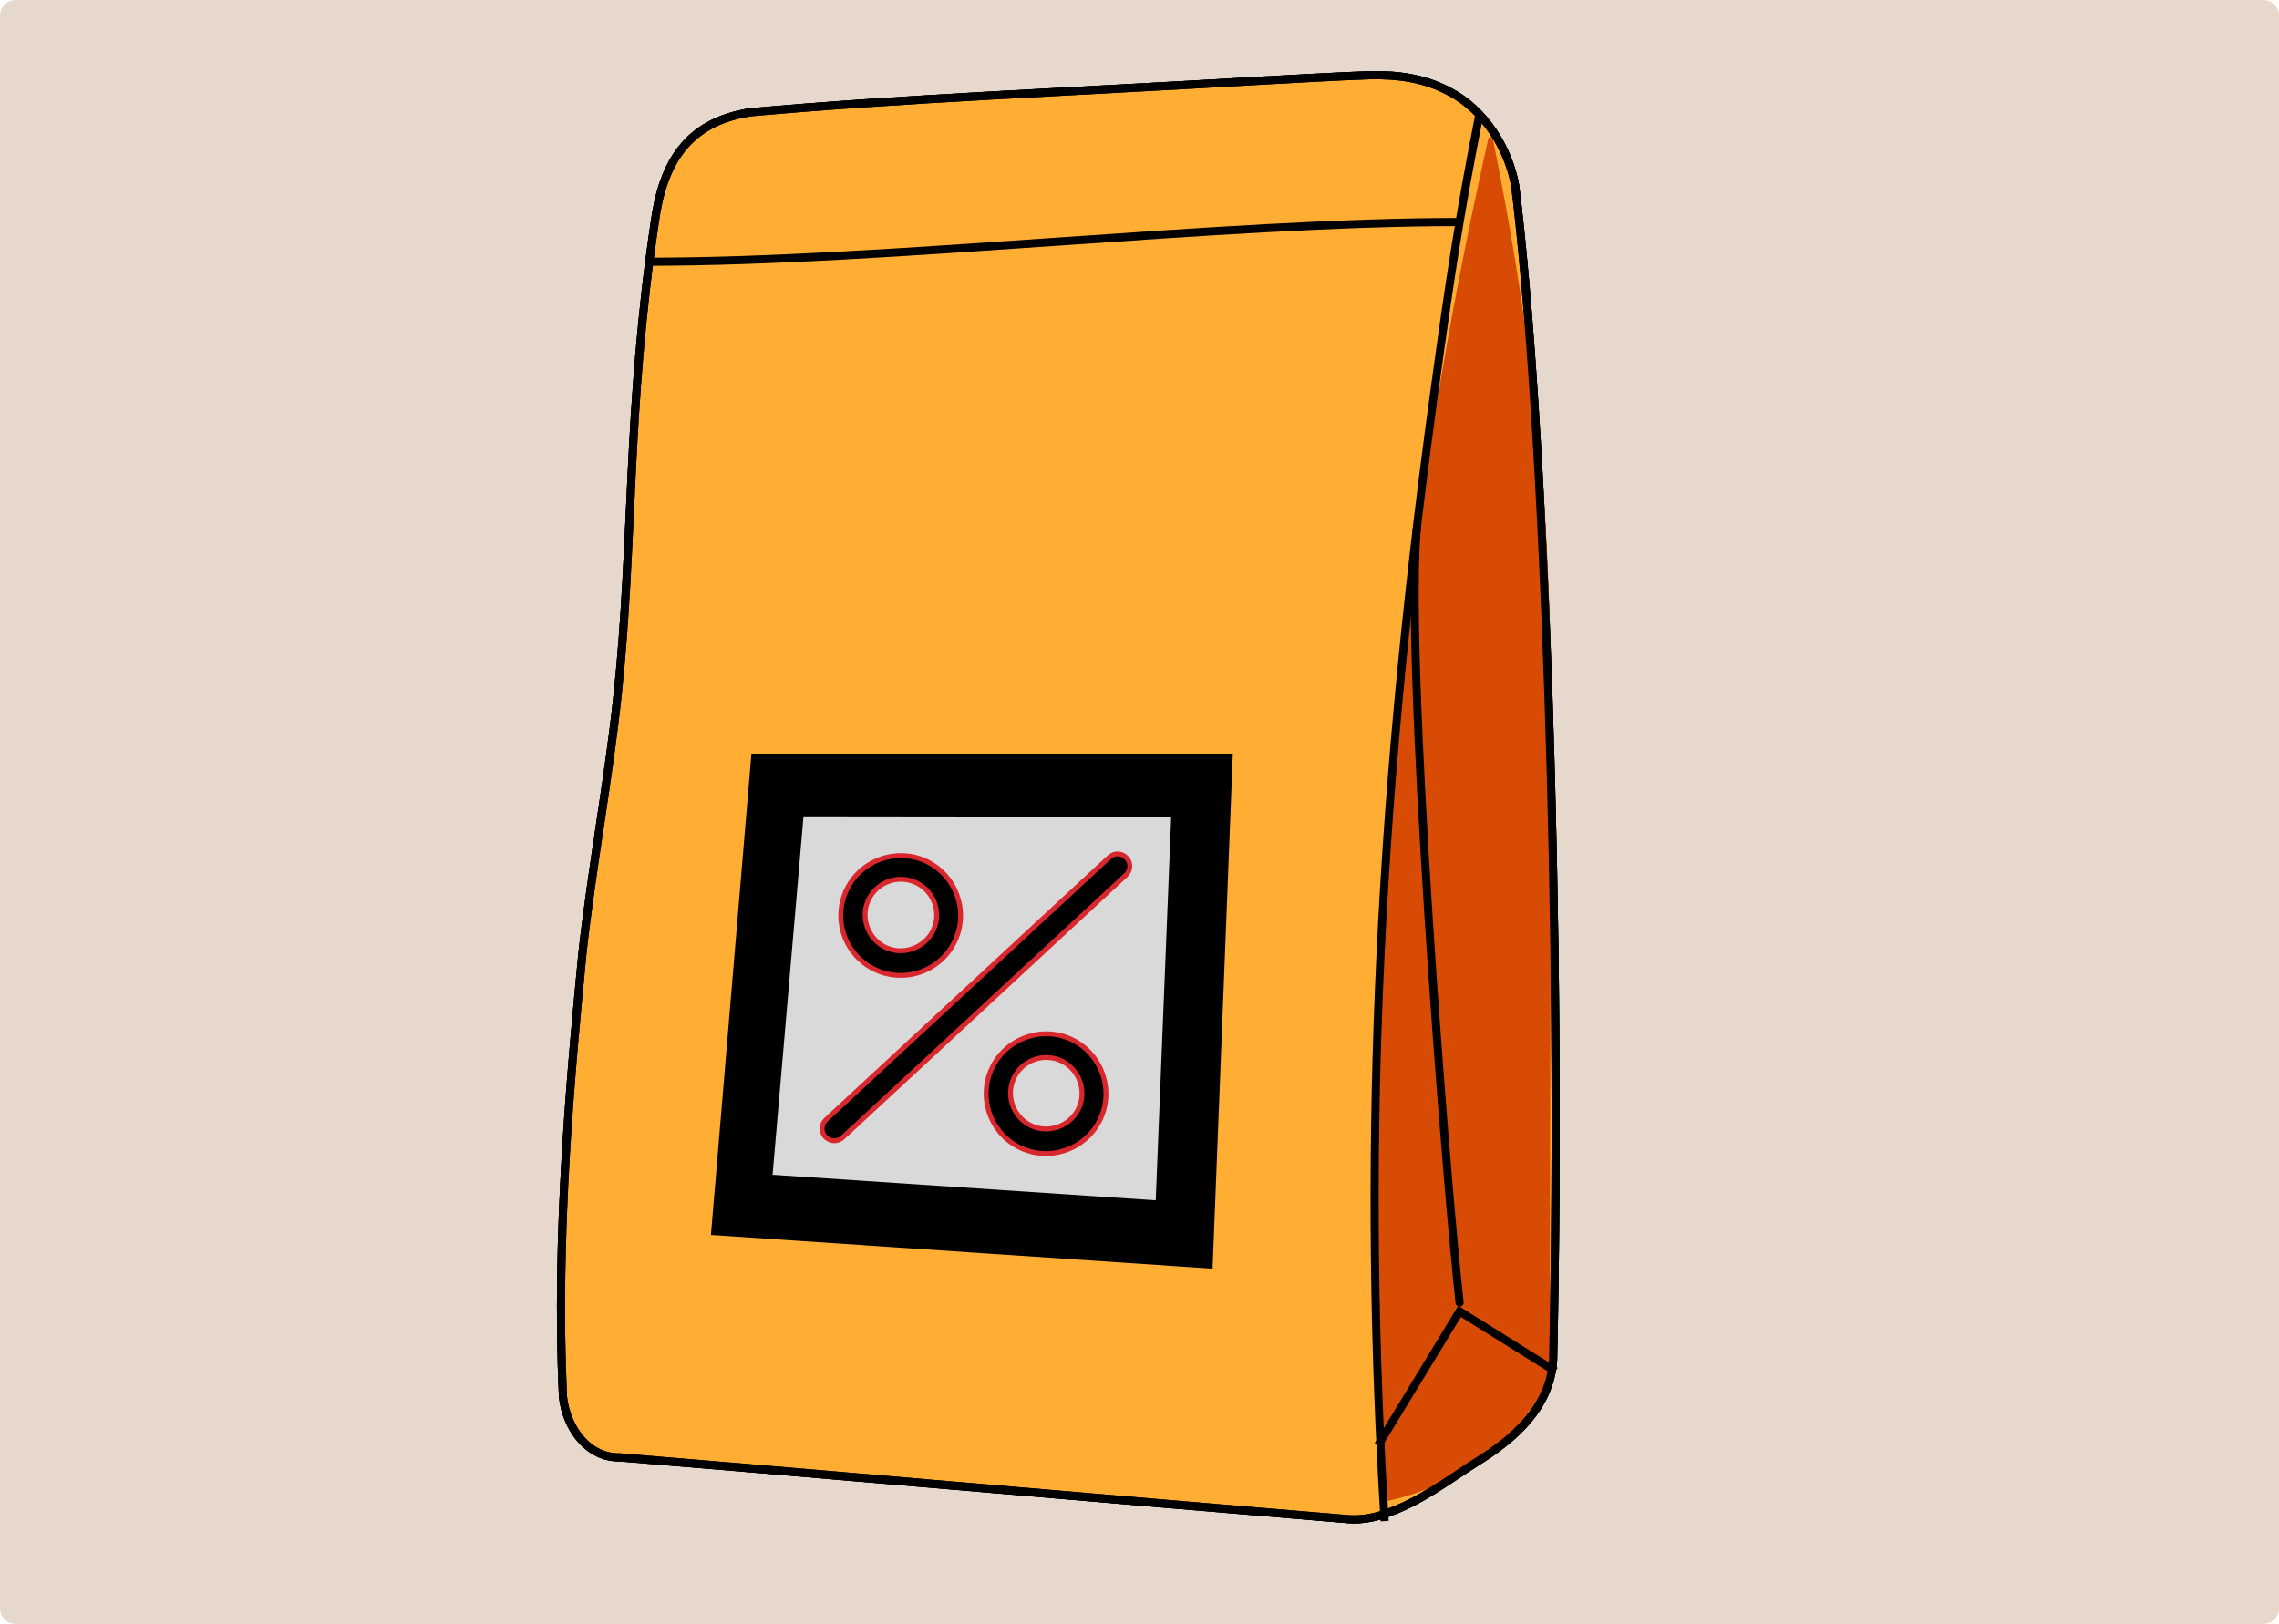
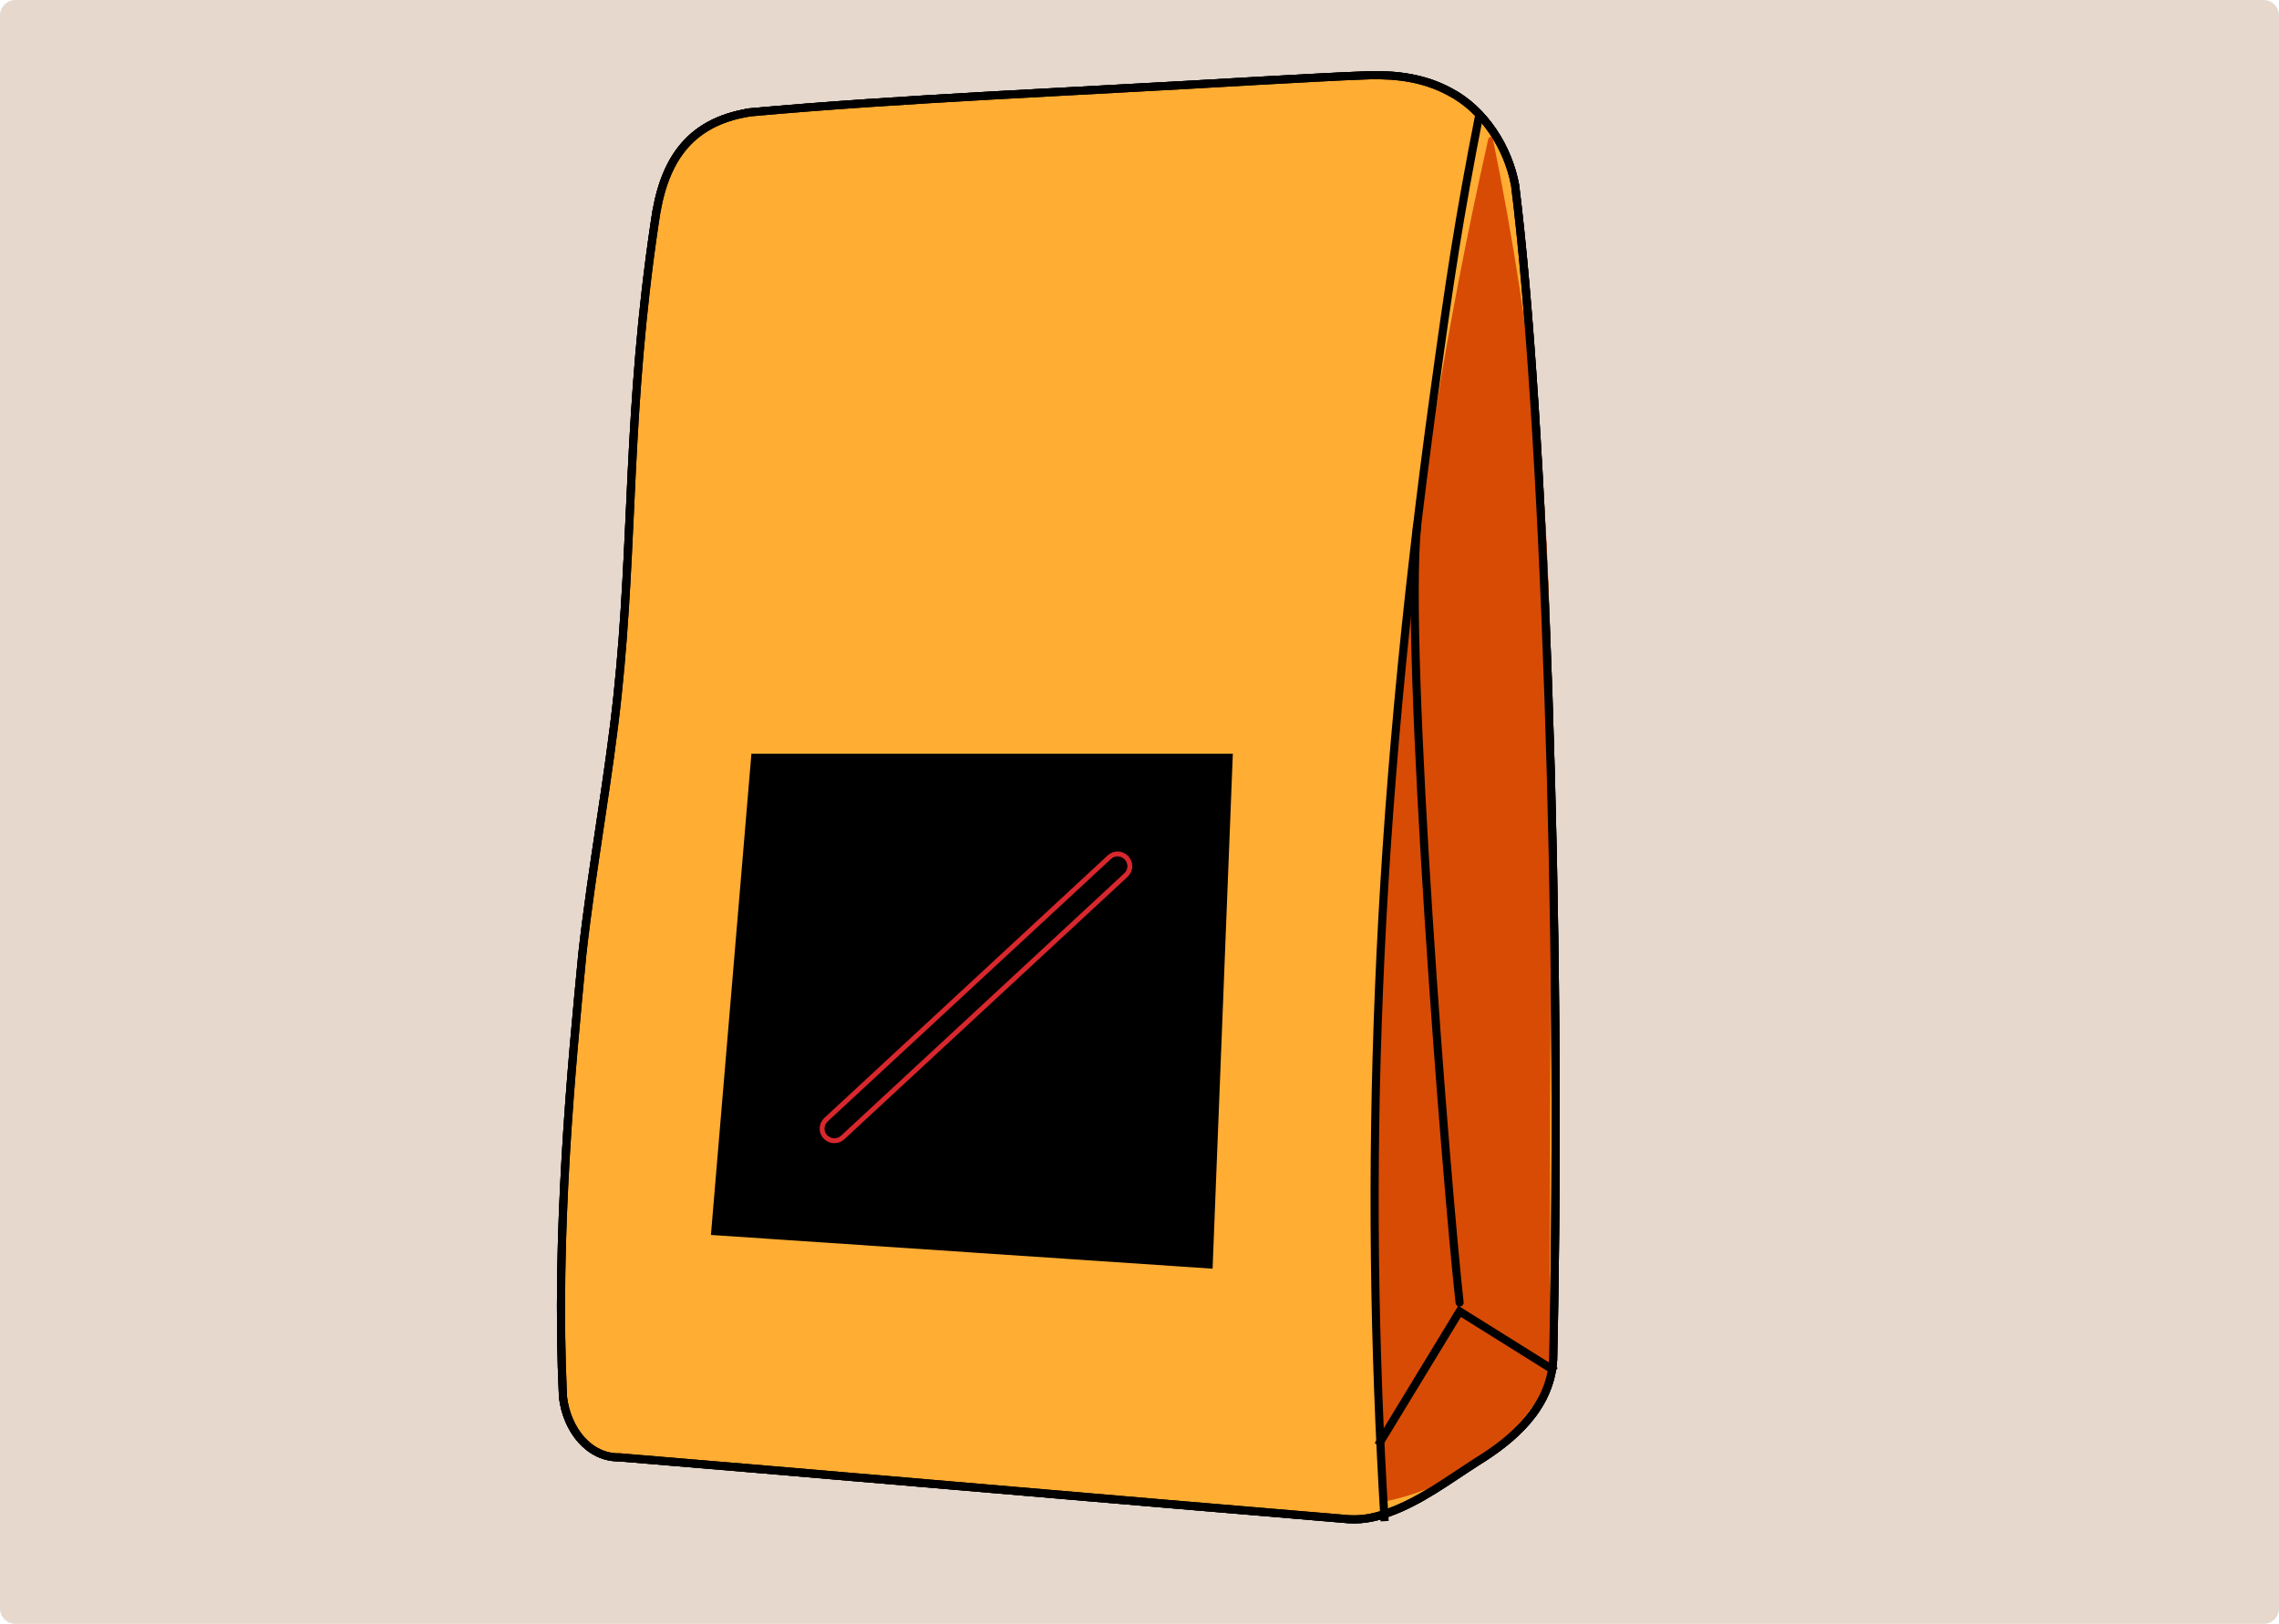
<svg xmlns="http://www.w3.org/2000/svg" width="1403" height="1000" viewBox="0 0 1403 1000" fill="none">
  <path d="M0 9.6C0 4.298 4.298 0 9.6 0H1393.4C1398.7 0 1403 4.298 1403 9.6V990.4C1403 995.702 1398.7 1000 1393.4 1000H9.6C4.298 1000 0 995.702 0 990.4V9.6Z" fill="#E6D8CD" />
  <path d="M460.939 69.321C423.396 75.519 408.04 99.882 403.056 137.147C385.828 253.039 390.23 333.514 380.237 427.751C375.026 477.766 364.451 534.004 358.556 587.03C351.802 657.082 341.859 760.173 346.59 860.33C349.019 880.594 362.705 897.898 381.603 897.443C440.701 902.174 712.609 925.752 826.984 935.239C836.521 936.352 845.224 935.037 854.736 931.469C874.267 924.512 891.217 911.686 908.723 900.453C932.099 886.109 954.185 866.705 956.133 837.561C962.078 568.916 950.213 254.608 932.757 114.251C928.633 91.483 914.087 67.651 892.203 56.368C876.493 47.969 860.049 45.996 843.453 46.325C821.443 47.059 798.422 48.551 775.122 49.74C660.874 56.52 555.05 60.669 461.268 69.22L460.939 69.271V69.321Z" fill="#232024" stroke="black" stroke-width="5" stroke-miterlimit="10" />
  <path d="M460.939 69.32C423.396 75.518 408.04 99.881 403.056 137.146C385.828 253.038 390.23 333.513 380.237 427.75C375.026 477.765 364.451 534.003 358.556 587.029C351.802 657.081 341.859 760.172 346.59 860.329C349.019 880.593 362.705 897.897 381.603 897.442C440.701 902.173 712.609 925.751 826.984 935.238C836.521 936.351 845.224 935.036 854.736 931.469C874.267 924.511 891.217 911.685 908.723 900.453C932.099 886.108 954.185 866.704 956.133 837.56C962.078 568.915 950.213 254.607 932.757 114.25C928.633 91.482 914.087 67.651 892.203 56.367C876.493 47.968 860.049 45.995 843.453 46.324C821.443 47.058 798.422 48.55 775.122 49.739C660.874 56.519 555.05 60.668 461.268 69.219L460.939 69.27V69.32Z" fill="#FFAD33" stroke="black" stroke-width="5" stroke-miterlimit="10" />
  <path d="M919.045 85.512C918.742 84.019 916.591 83.994 916.237 85.512C889.092 206.085 873.963 309.859 864.982 389.954C843.63 580.73 846.413 735.203 848.412 828.428C849.246 867.54 850.537 900.175 851.625 923.146C851.675 924.006 852.459 924.638 853.32 924.461C866.247 921.78 887.169 915.657 908.698 900.504C934.123 882.592 947.759 860.987 954.109 849.097C954.21 848.895 954.261 848.667 954.261 848.439C954.21 821.699 954.134 770.646 954.261 706.439C954.792 435.719 958.081 360.608 944.04 240.693C940.043 206.565 932.732 152.452 919.045 85.562V85.512Z" fill="#D84B05" />
  <path d="M910.924 69.523C897.92 135.603 892.557 171.907 882.766 243.071C846.337 508.073 839.177 721.213 852.408 936.731" stroke="black" stroke-width="5" stroke-miterlimit="10" />
-   <path d="M399.615 161.154C546.954 161.154 751.214 136.716 898.553 136.716" stroke="black" stroke-width="5" stroke-miterlimit="10" />
  <path d="M848.436 889.955L898.552 807.532L957.599 844.468" stroke="black" stroke-width="5" stroke-miterlimit="10" />
  <path d="M872.394 323.799C864.476 400.555 890.356 728.676 898.553 802.093" stroke="black" stroke-width="5" stroke-miterlimit="10" stroke-linecap="round" />
  <path d="M460.939 69.321C423.396 75.519 408.04 99.882 403.056 137.147C385.828 253.039 390.23 333.514 380.237 427.751C375.026 477.766 364.451 534.004 358.556 587.03C351.802 657.082 341.859 760.173 346.59 860.33C349.019 880.594 362.705 897.898 381.603 897.443C440.701 902.174 712.609 925.752 826.984 935.239C836.521 936.352 845.224 935.037 854.736 931.47C874.267 924.512 891.217 911.686 908.723 900.453C932.099 886.109 954.185 866.705 956.133 837.561C962.078 568.916 950.213 254.608 932.757 114.251C928.633 91.483 914.087 67.651 892.203 56.368C876.493 47.969 860.049 45.996 843.453 46.325C821.443 47.059 798.422 48.551 775.122 49.74C660.874 56.52 555.05 60.669 461.268 69.22L460.939 69.271V69.321Z" stroke="black" stroke-width="5" stroke-miterlimit="10" />
  <path d="M462.592 464.116L758.955 464.116L746.491 781.251L437.664 760.477L462.592 464.116Z" fill="black" />
-   <path d="M494.651 502.713L721.007 502.963L711.487 739.162L475.611 723.428L494.651 502.713Z" fill="#D9D9D9" />
-   <path d="M520.118 550.372C527.445 531.518 549.008 522.014 567.87 529.362C586.737 536.711 596.23 558.253 588.882 577.115L588.881 577.115C581.552 595.976 560.221 605.561 541.129 598.125L541.128 598.126C522.014 590.7 512.767 569.243 520.118 550.373L520.118 550.372ZM562.565 542.948C551.091 538.487 538.412 544.312 534.041 555.499C529.66 566.707 535.395 579.65 546.59 584.025C557.799 588.405 570.741 582.671 575.117 571.475C579.492 560.281 574.034 547.407 562.565 542.948Z" fill="black" stroke="#D9272E" stroke-width="3" />
-   <path d="M609.602 660.12C616.952 641.254 638.493 631.761 657.355 639.109L657.356 639.109C676.21 646.436 685.715 667.999 678.366 686.862L678.366 686.863C671.039 705.717 649.477 715.221 630.614 707.873L630.613 707.873L629.724 707.515C611.213 699.777 602.366 678.695 609.602 660.12ZM651.533 652.483C640.204 648.407 627.852 654.224 623.548 665.235C619.168 676.444 624.902 689.386 636.098 693.762C647.306 698.142 660.249 692.407 664.624 681.211C669.004 670.003 663.27 657.061 652.075 652.686L652.072 652.685L651.533 652.483Z" fill="black" stroke="#D9272E" stroke-width="3" />
  <path d="M682.877 527.91C685.891 525.035 690.584 525.19 693.491 528.238C696.365 531.252 696.209 535.945 693.161 538.852L518.783 700.454C516.575 702.469 513.5 702.938 511.038 701.99C509.987 701.574 509.033 700.973 508.119 700.119C505.273 697.104 505.435 692.432 508.473 689.535L682.861 527.924L682.869 527.917L682.877 527.91Z" fill="black" stroke="#D9272E" stroke-width="3" />
</svg>